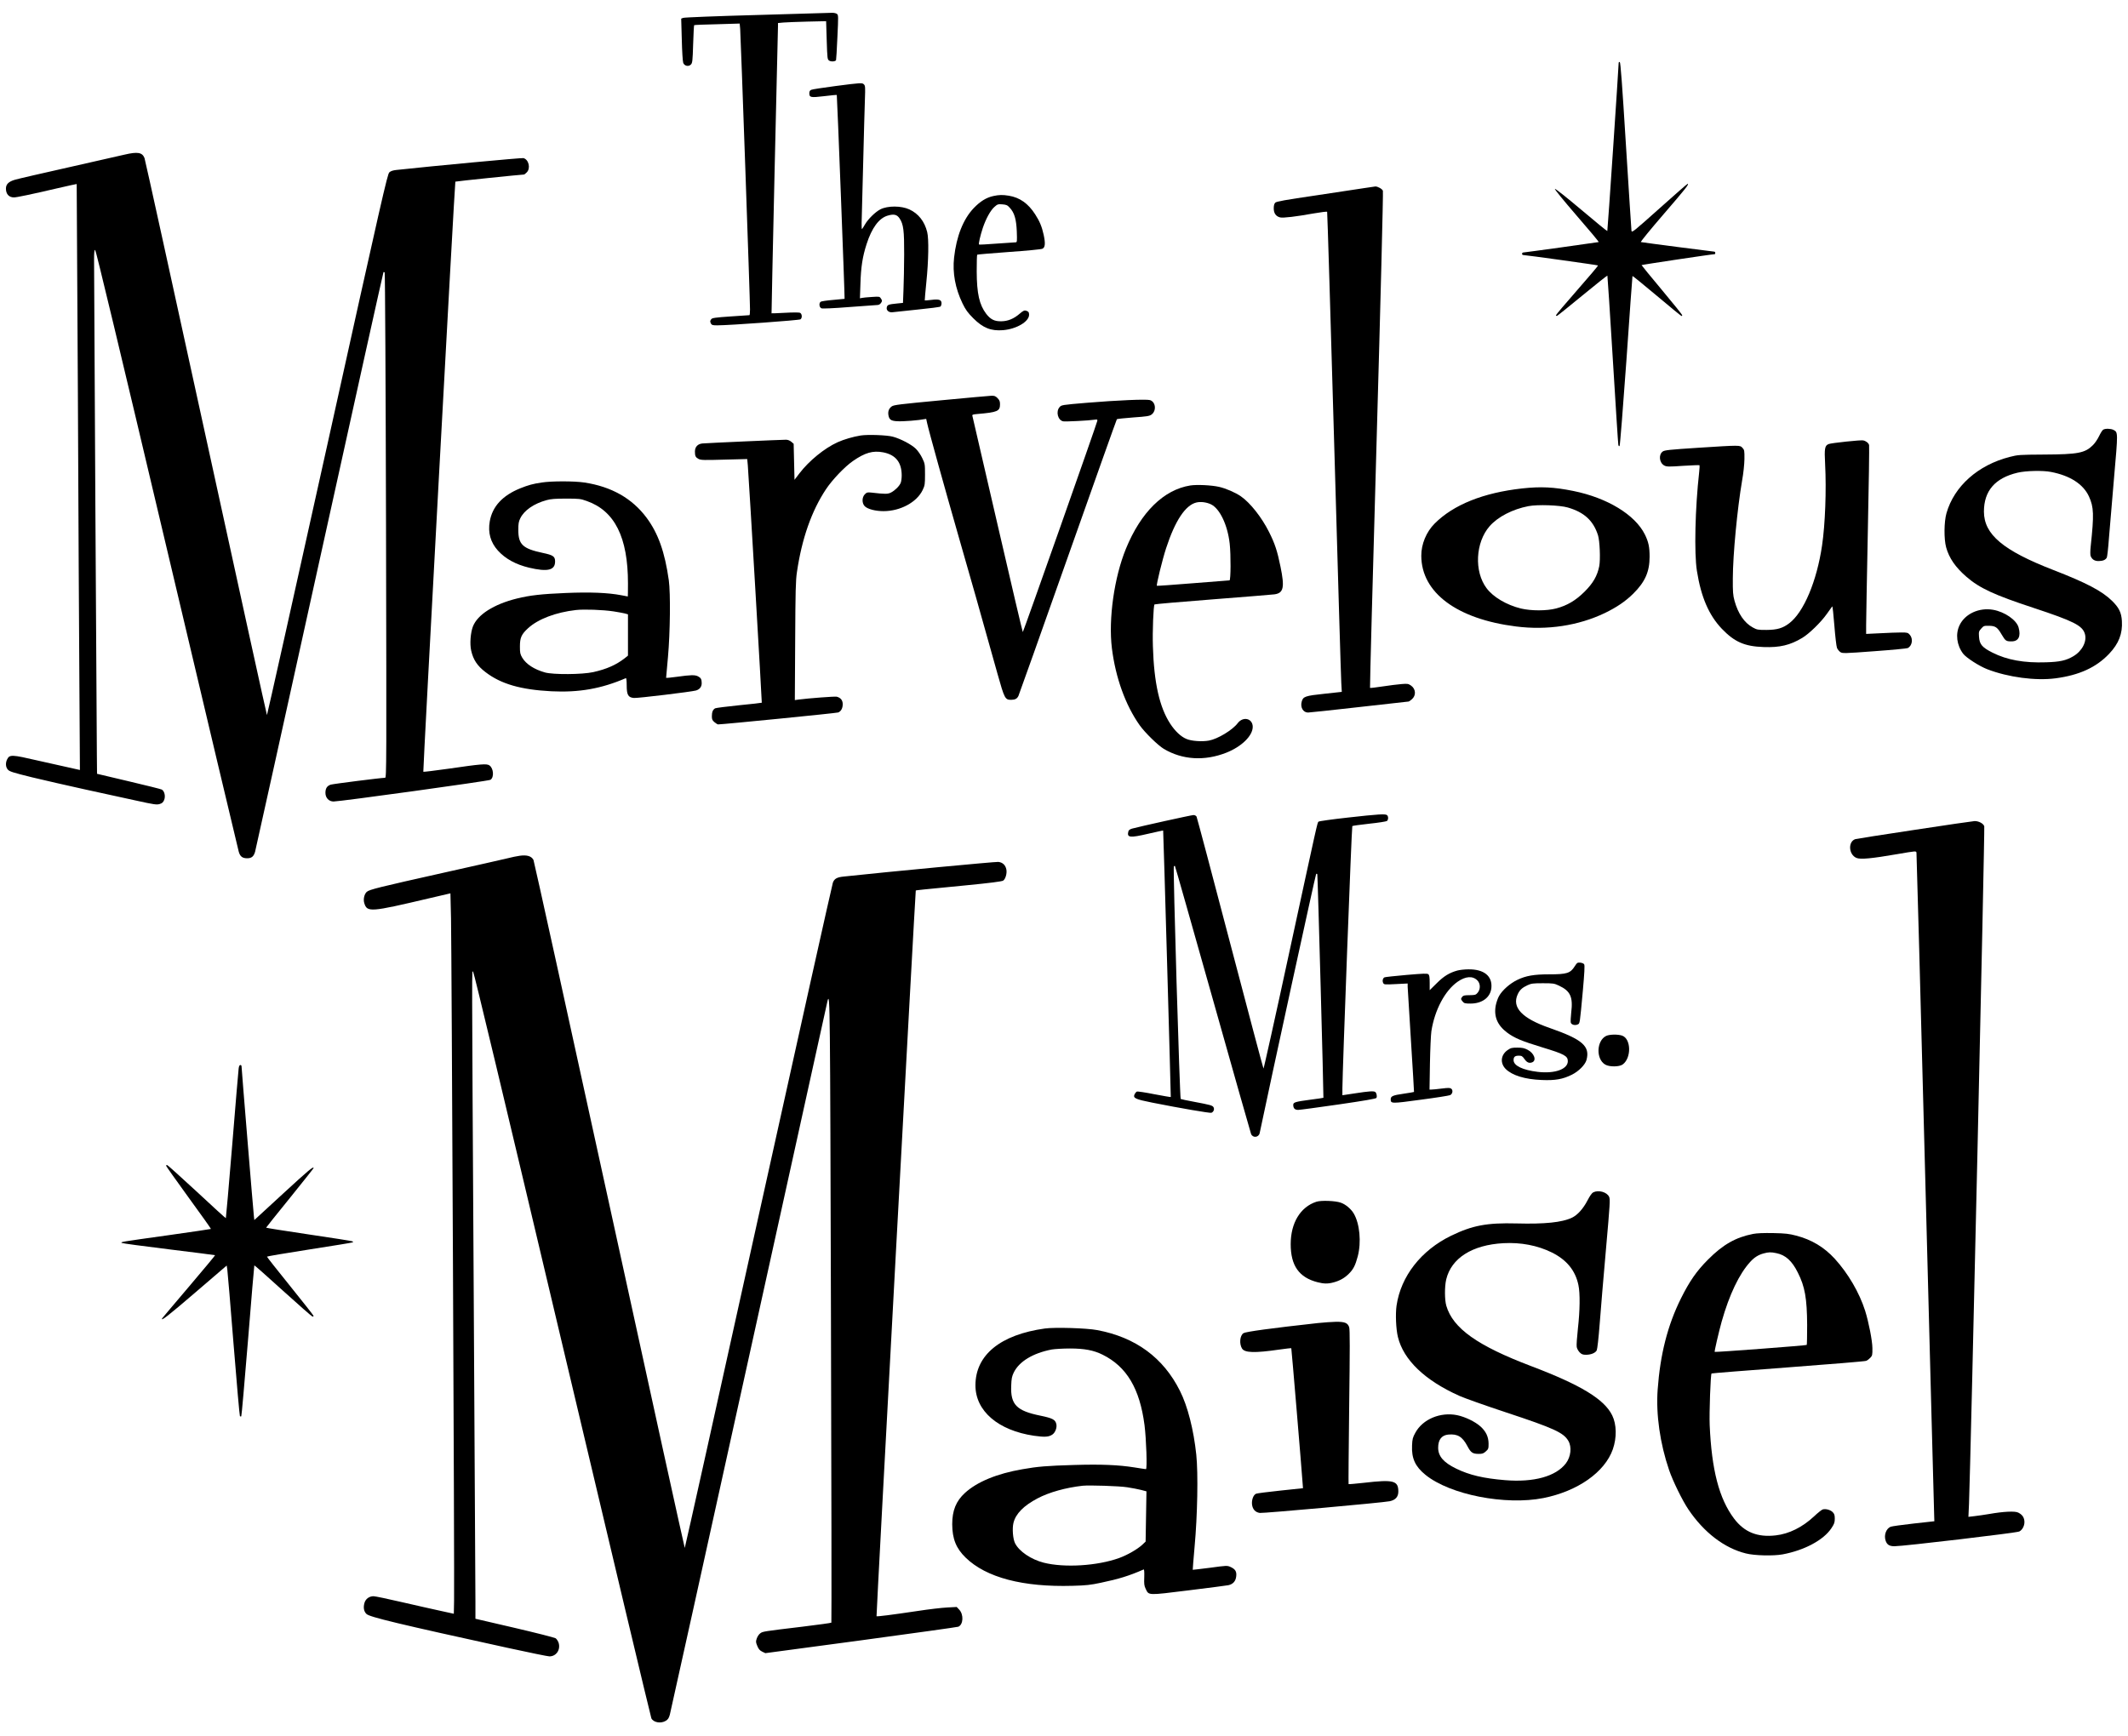
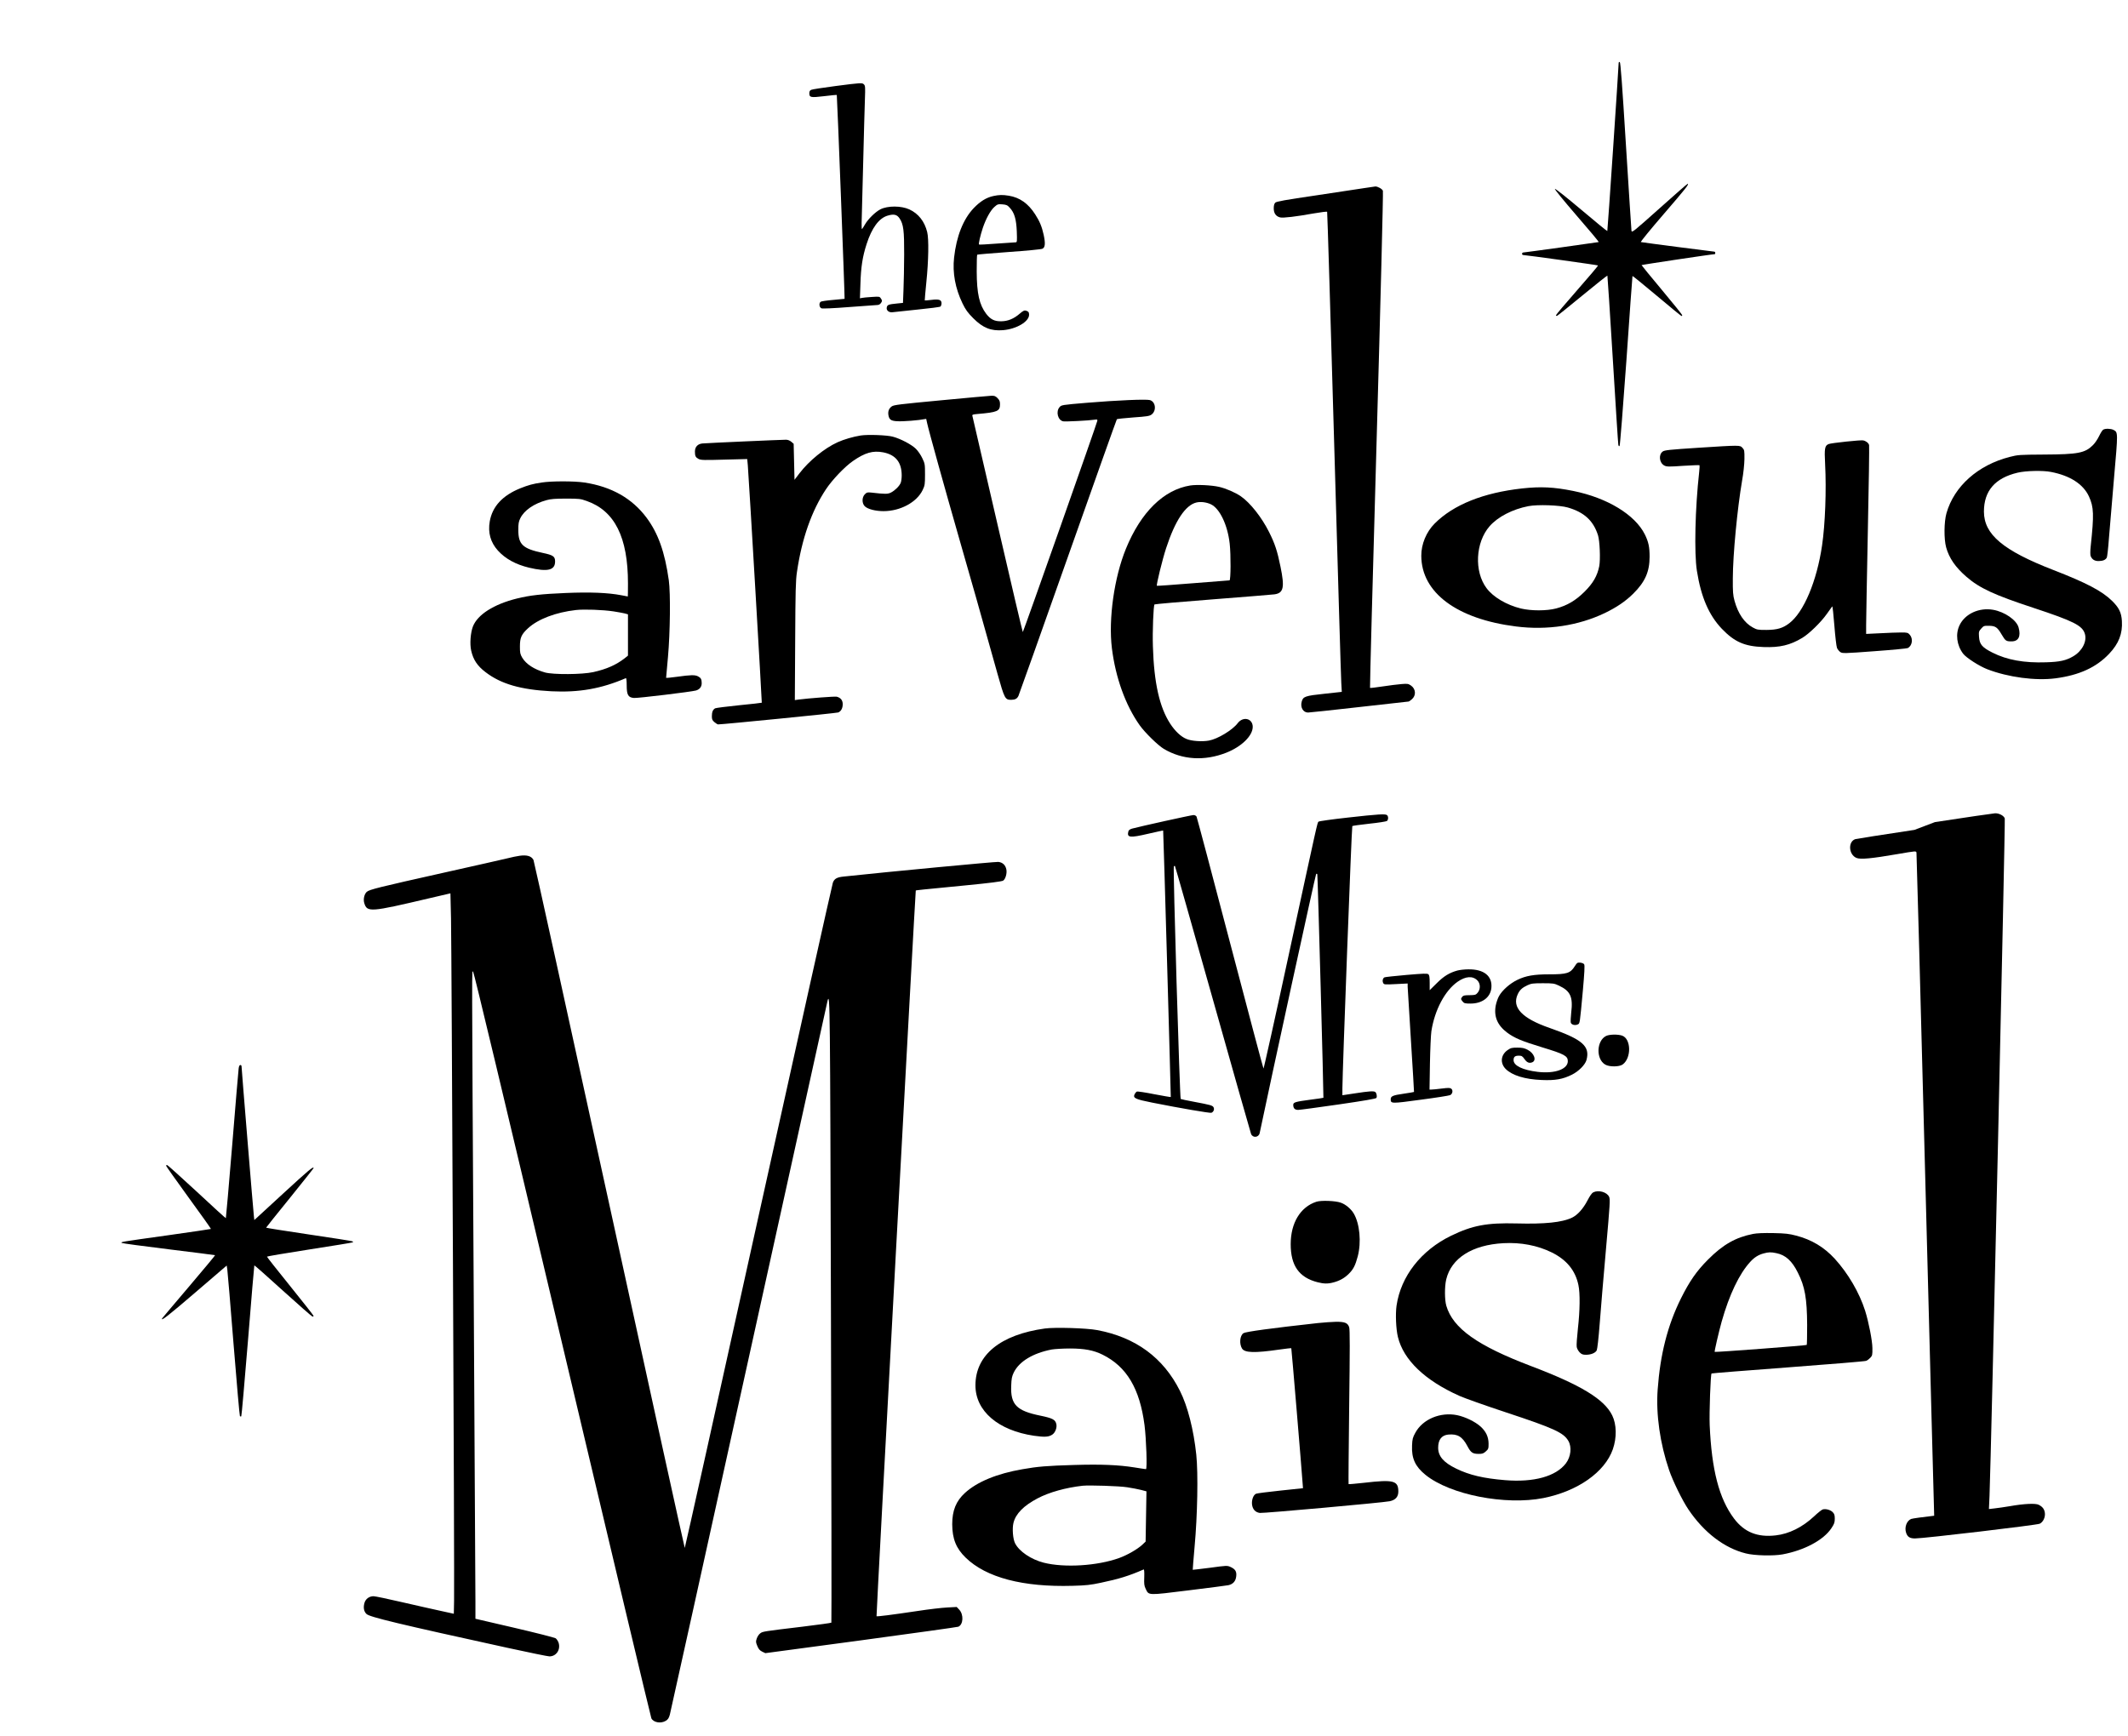
<svg xmlns="http://www.w3.org/2000/svg" preserveAspectRatio="xMidYMid meet" viewBox="0 0 2511 2049" height="2049pt" width="2511pt" version="1.0">
  <g stroke="none" fill="#000000" transform="translate(0,2049) scale(0.1,-0.1)">
-     <path d="M8935 20313 c-475 -13 -860 -28 -874 -34 l-23 -9 7 -248 c3 -136 11 -259 17 -274 14 -37 63 -48 90 -20 18 18 21 39 27 241 4 121 9 222 12 224 2 3 124 8 271 11 l266 8 6 -64 c6 -72 117 -3208 116 -3310 0 -38 -3 -68 -7 -68 -5 0 -105 -7 -223 -15 -180 -12 -217 -18 -227 -32 -16 -20 -16 -29 -3 -54 9 -16 22 -19 73 -19 142 0 970 60 983 71 23 19 18 68 -8 78 -13 4 -92 4 -177 -1 -84 -5 -155 -7 -157 -6 -1 2 15 757 36 1678 22 921 40 1692 40 1712 l0 36 63 6 c34 3 162 8 283 11 l222 5 7 -226 c7 -219 8 -226 30 -240 22 -14 69 -11 80 5 2 4 10 126 16 271 12 253 12 263 -6 276 -10 8 -35 13 -54 13 -20 -1 -418 -13 -886 -26z" />
    <path d="M19100 19748 c-1 -60 -130 -1981 -134 -1985 -2 -3 -141 110 -307 251 -178 150 -307 252 -312 247 -5 -5 102 -136 258 -317 147 -169 264 -309 259 -311 -14 -4 -872 -123 -889 -123 -8 0 -15 -7 -15 -15 0 -8 6 -15 13 -15 31 0 878 -118 883 -123 4 -3 -107 -134 -245 -291 -138 -157 -251 -291 -251 -297 0 -6 6 -9 14 -6 8 3 143 112 301 242 158 130 289 234 292 232 2 -3 31 -447 64 -988 33 -541 62 -995 65 -1008 3 -16 8 -21 15 -14 5 5 41 457 80 1004 38 547 70 997 72 1001 1 4 130 -101 286 -232 157 -132 288 -240 293 -240 4 0 8 5 8 10 0 6 -108 140 -240 298 -132 158 -240 290 -240 293 0 4 838 130 863 129 4 0 7 7 7 15 0 8 -6 15 -12 15 -12 0 -838 107 -866 113 -8 1 113 149 270 331 263 305 303 356 281 356 -5 0 -154 -131 -333 -291 -307 -274 -325 -289 -329 -262 -2 15 -31 469 -65 1007 -45 730 -64 980 -73 984 -7 2 -13 -2 -13 -10z" />
    <path d="M9855 19474 c-143 -19 -270 -38 -282 -44 -16 -7 -23 -18 -23 -39 0 -52 14 -55 175 -36 80 10 147 16 149 14 4 -4 96 -2401 92 -2406 0 0 -62 -6 -136 -13 -74 -6 -140 -16 -147 -22 -22 -18 -16 -67 10 -77 13 -5 141 0 327 15 168 13 317 23 332 24 18 0 33 9 44 25 15 23 15 27 -1 51 -16 25 -18 25 -108 19 -51 -3 -103 -8 -116 -11 l-24 -5 6 173 c6 198 25 319 72 465 62 194 147 308 249 338 75 22 110 13 141 -33 46 -69 55 -143 54 -427 -1 -143 -4 -330 -8 -415 l-6 -155 -69 -7 c-101 -10 -115 -15 -122 -45 -9 -36 26 -65 70 -58 17 2 148 16 291 31 143 14 266 30 273 36 6 6 12 24 12 39 0 41 -31 51 -122 39 -40 -5 -74 -7 -76 -6 -1 2 7 100 19 217 26 252 30 508 10 589 -31 127 -104 219 -210 268 -97 45 -257 45 -343 1 -59 -30 -145 -115 -180 -176 -17 -29 -33 -55 -36 -57 -4 -2 -6 30 -5 72 2 43 10 354 18 692 8 338 18 685 21 771 5 137 4 157 -11 172 -21 22 -31 21 -340 -19z" />
-     <path d="M1470 18665 c-58 -14 -357 -82 -665 -151 -308 -69 -590 -134 -627 -145 -76 -22 -108 -53 -108 -105 0 -65 36 -104 95 -104 32 0 208 37 504 106 129 30 235 53 236 52 1 -2 7 -1117 14 -2478 6 -1361 14 -2917 18 -3456 l6 -982 -134 30 c-74 16 -241 53 -371 83 -297 69 -325 70 -353 14 -22 -42 -19 -94 8 -123 19 -22 60 -35 287 -91 146 -35 429 -100 630 -144 201 -44 471 -103 600 -131 208 -46 239 -50 273 -40 30 9 42 19 54 48 18 44 4 105 -28 123 -11 6 -188 50 -392 98 l-372 88 -2 214 c-3 233 -33 5660 -33 5852 0 87 3 117 13 117 8 0 286 -1158 846 -3528 459 -1940 840 -3548 848 -3574 16 -57 43 -78 100 -78 51 0 77 21 93 77 6 21 348 1567 760 3437 412 1869 752 3401 755 3404 3 3 9 1 14 -4 5 -5 12 -1336 16 -2986 6 -2847 6 -2978 -11 -2978 -44 0 -612 -72 -641 -81 -44 -14 -63 -44 -63 -97 0 -59 41 -102 96 -102 78 0 1829 242 1851 256 46 29 37 138 -13 171 -33 21 -97 16 -475 -39 -164 -23 -301 -40 -304 -37 -6 6 371 6958 378 6965 3 4 779 84 809 84 5 0 20 11 33 25 49 48 24 153 -39 169 -19 5 -1077 -94 -1499 -140 -39 -4 -67 -13 -83 -28 -22 -19 -83 -283 -731 -3213 -389 -1756 -710 -3193 -713 -3193 -3 0 -326 1473 -719 3273 -393 1799 -719 3286 -726 3302 -27 67 -81 76 -235 40z" />
    <path d="M16105 18271 c-60 -10 -319 -49 -575 -87 -368 -54 -468 -72 -482 -86 -13 -13 -18 -34 -18 -68 0 -57 26 -94 75 -106 35 -9 191 10 390 46 88 15 162 25 165 20 3 -5 40 -1234 83 -2732 43 -1498 80 -2771 84 -2829 l6 -105 -202 -22 c-230 -24 -255 -33 -271 -93 -19 -68 17 -129 75 -129 17 0 290 29 606 65 316 36 577 65 581 65 3 0 20 11 36 25 54 45 50 123 -9 164 -31 21 -41 23 -112 17 -43 -3 -143 -16 -223 -28 -79 -12 -145 -20 -148 -17 -3 2 32 1318 78 2924 46 1619 79 2930 74 2943 -7 22 -63 53 -90 51 -7 -1 -62 -9 -123 -18z" />
    <path d="M11720 18176 c-82 -18 -153 -62 -230 -142 -124 -130 -204 -332 -232 -584 -20 -181 14 -363 99 -540 38 -78 61 -109 127 -176 115 -115 209 -152 351 -141 159 13 308 101 308 182 0 30 -8 40 -39 49 -17 5 -34 -4 -70 -35 -70 -61 -140 -90 -218 -91 -81 -2 -128 22 -179 88 -81 107 -111 239 -112 501 0 105 2 194 6 197 3 3 171 17 375 32 203 14 380 31 394 38 33 15 37 63 15 165 -21 96 -47 159 -100 241 -82 128 -182 199 -311 220 -74 12 -115 11 -184 -4z m195 -138 c55 -59 77 -135 83 -280 4 -115 3 -128 -12 -128 -9 0 -109 -7 -222 -15 -114 -9 -209 -14 -212 -11 -7 8 15 105 45 196 36 107 89 204 135 246 38 34 44 36 96 32 48 -4 60 -10 87 -40z" />
    <path d="M11102 15765 c-489 -46 -556 -54 -580 -72 -34 -25 -47 -60 -38 -107 11 -59 40 -71 167 -68 58 2 145 9 192 15 l86 13 11 -50 c19 -90 209 -772 375 -1351 149 -516 233 -814 456 -1610 82 -292 89 -305 161 -305 46 1 68 12 85 45 6 11 268 749 583 1640 315 891 575 1623 579 1627 3 4 90 13 194 21 159 11 191 16 215 34 61 45 49 152 -20 171 -45 12 -379 -2 -743 -32 -296 -25 -300 -26 -322 -51 -47 -53 -20 -156 43 -168 29 -5 305 9 367 19 35 5 38 4 35 -14 -5 -32 -873 -2492 -879 -2492 -3 0 -137 570 -298 1268 -161 697 -295 1274 -297 1284 -4 14 6 17 63 22 233 20 263 33 263 114 0 35 -6 49 -29 73 -24 24 -37 29 -73 28 -24 -1 -292 -25 -596 -54z" />
    <path d="M24818 15419 c-10 -5 -31 -39 -49 -76 -17 -36 -50 -85 -73 -107 -93 -93 -175 -109 -576 -111 -292 -2 -309 -3 -406 -28 -375 -96 -655 -346 -746 -664 -29 -102 -31 -304 -4 -403 35 -127 110 -236 241 -349 154 -133 326 -213 791 -366 472 -156 576 -208 605 -306 27 -89 -32 -204 -137 -265 -85 -50 -157 -66 -320 -71 -259 -9 -460 27 -633 114 -123 62 -153 98 -159 187 -4 59 -2 66 26 97 28 32 34 34 90 33 78 -1 101 -17 151 -103 45 -76 52 -81 117 -81 82 0 112 59 83 164 -24 88 -164 185 -302 209 -164 28 -329 -47 -394 -181 -51 -104 -34 -238 42 -338 37 -48 191 -147 285 -183 246 -95 570 -138 805 -107 280 37 479 128 632 289 114 120 160 238 151 387 -6 101 -35 159 -118 240 -118 115 -303 212 -690 362 -593 230 -819 419 -820 689 0 245 131 397 397 460 97 23 296 28 393 9 226 -43 382 -144 449 -289 58 -127 61 -214 21 -588 -6 -54 -6 -102 -1 -115 16 -41 47 -61 96 -60 51 1 80 14 95 41 5 11 17 113 25 228 9 114 36 434 60 710 48 545 48 540 -6 569 -32 16 -96 18 -121 3z" />
    <path d="M10156 15350 c-88 -14 -198 -46 -273 -80 -154 -70 -336 -218 -450 -367 l-58 -76 -5 212 -5 213 -28 24 c-18 15 -41 24 -63 24 -56 0 -934 -39 -984 -44 -57 -5 -90 -40 -90 -96 0 -53 8 -68 43 -87 27 -14 64 -15 303 -8 l271 7 7 -73 c12 -143 168 -2800 165 -2803 -2 -2 -123 -16 -268 -30 -145 -15 -272 -31 -282 -36 -27 -15 -39 -43 -39 -93 0 -38 5 -49 31 -71 17 -14 36 -26 42 -26 57 0 1398 133 1418 141 34 14 54 51 53 102 -2 44 -25 72 -71 84 -22 5 -328 -18 -451 -34 l-43 -6 4 699 c3 590 6 717 21 813 58 395 173 721 342 976 75 113 222 267 319 334 143 99 235 125 357 102 147 -29 218 -118 218 -273 0 -31 -5 -69 -11 -85 -14 -38 -66 -90 -113 -115 -40 -21 -69 -21 -233 -2 -47 5 -55 3 -78 -20 -35 -35 -36 -106 -1 -141 34 -34 126 -58 221 -58 200 0 395 106 463 251 25 52 27 67 27 182 0 120 -1 128 -32 192 -17 37 -51 87 -76 111 -50 50 -179 118 -272 143 -71 19 -293 27 -379 14z" />
    <path d="M21785 15278 c-99 -10 -192 -23 -207 -29 -46 -18 -52 -51 -42 -237 16 -303 1 -710 -36 -960 -62 -422 -216 -788 -387 -918 -77 -59 -144 -78 -268 -79 -104 0 -113 2 -164 30 -98 54 -172 162 -214 314 -18 66 -21 102 -20 266 1 280 53 821 109 1150 16 89 27 193 28 257 1 100 -1 108 -23 132 -31 33 -24 33 -524 1 -339 -22 -395 -28 -417 -44 -52 -38 -41 -134 19 -166 28 -14 51 -15 221 -3 104 6 191 10 194 7 2 -2 1 -38 -4 -80 -48 -427 -60 -957 -27 -1166 49 -310 141 -523 294 -684 150 -156 268 -208 493 -216 191 -7 313 22 456 108 82 49 220 184 288 280 33 46 63 88 66 92 4 4 15 -97 25 -225 10 -128 24 -247 31 -265 7 -17 25 -39 39 -49 26 -17 42 -17 404 10 207 15 384 32 393 37 52 28 64 109 24 156 -23 26 -29 28 -103 28 -43 0 -153 -4 -245 -9 l-168 -8 0 103 c0 57 9 554 20 1104 12 550 18 1010 15 1022 -6 24 -36 48 -70 55 -11 3 -101 -3 -200 -14z" />
    <path d="M6392 14795 c-107 -16 -159 -31 -252 -68 -211 -85 -330 -215 -361 -391 -23 -133 9 -247 96 -344 89 -98 210 -164 367 -202 220 -52 308 -31 308 73 0 60 -23 75 -145 101 -236 50 -289 99 -289 271 0 74 4 98 23 137 46 95 161 174 311 215 50 14 103 18 230 18 154 0 170 -2 243 -28 331 -116 487 -429 487 -973 0 -85 -1 -154 -2 -154 -2 0 -37 7 -79 15 -158 30 -368 38 -654 26 -286 -12 -420 -27 -575 -65 -274 -68 -465 -190 -520 -331 -28 -75 -38 -205 -20 -284 24 -108 73 -181 169 -254 182 -140 415 -207 777 -226 327 -16 589 30 879 155 6 3 10 -29 10 -85 0 -114 18 -144 87 -149 49 -3 671 72 730 88 44 13 68 43 68 86 0 47 -9 63 -43 81 -37 19 -83 18 -249 -5 -71 -10 -128 -15 -128 -12 0 4 10 114 22 246 26 288 31 751 10 904 -47 335 -126 556 -263 740 -170 228 -415 367 -734 415 -121 18 -386 18 -503 0z m847 -1521 c51 -8 111 -19 132 -24 l39 -11 0 -244 0 -243 -37 -30 c-103 -80 -213 -129 -373 -165 -132 -29 -471 -31 -569 -4 -128 36 -223 98 -269 175 -24 41 -27 57 -27 132 0 104 18 144 98 217 118 107 326 186 563 213 97 11 317 3 443 -16z" />
    <path d="M14045 14760 c-313 -50 -583 -315 -759 -746 -139 -340 -208 -830 -166 -1174 43 -347 160 -673 328 -910 61 -86 215 -237 285 -279 219 -130 480 -146 737 -45 182 72 313 201 312 307 -2 98 -113 125 -177 42 -62 -82 -236 -187 -340 -206 -82 -15 -209 -6 -267 20 -64 27 -132 91 -189 178 -127 194 -192 483 -205 913 -6 177 6 484 19 496 3 4 313 31 689 60 376 29 702 56 726 59 108 15 122 81 72 325 -38 187 -66 272 -135 410 -87 174 -223 346 -333 422 -65 45 -178 94 -259 112 -91 20 -259 28 -338 16z m243 -222 c104 -49 197 -242 222 -463 15 -134 13 -435 -2 -435 -7 -1 -202 -16 -433 -34 -231 -19 -422 -32 -424 -30 -9 8 66 314 109 444 106 325 228 508 357 539 50 12 118 4 171 -21z" />
    <path d="M17960 14725 c-457 -51 -808 -191 -1031 -414 -99 -99 -159 -244 -158 -381 1 -434 419 -746 1117 -834 368 -47 737 9 1050 159 138 67 242 137 334 228 140 139 193 259 193 437 0 115 -13 174 -56 262 -116 233 -443 432 -843 513 -232 47 -385 54 -606 30z m540 -225 c193 -56 301 -155 356 -327 21 -66 30 -285 15 -365 -23 -115 -73 -202 -175 -303 -104 -103 -204 -162 -332 -196 -112 -30 -295 -30 -418 -1 -170 42 -327 135 -405 240 -148 197 -131 540 36 731 97 111 271 201 458 237 108 21 369 12 465 -16z" />
    <path d="M15902 10840 c-183 -20 -338 -42 -344 -48 -14 -14 -8 13 -344 -1539 -164 -760 -302 -1379 -305 -1375 -4 4 -181 671 -394 1482 -212 811 -391 1482 -396 1492 -6 10 -21 18 -36 18 -25 0 -638 -136 -725 -160 -27 -8 -40 -18 -44 -35 -18 -72 19 -76 233 -26 97 22 177 40 178 38 3 -4 92 -3142 90 -3145 -2 -2 -89 13 -194 33 -105 21 -198 35 -206 31 -8 -3 -20 -17 -27 -31 -21 -46 7 -59 207 -99 337 -67 683 -126 699 -120 26 10 38 41 26 64 -12 23 -35 29 -232 66 -81 15 -152 30 -156 33 -11 8 -92 2734 -81 2745 5 5 11 8 13 5 3 -2 203 -708 446 -1569 242 -861 446 -1577 452 -1593 20 -51 91 -44 102 10 129 618 659 3050 666 3057 6 6 11 4 14 -5 5 -14 76 -2632 72 -2636 -2 -2 -72 -12 -157 -23 -174 -23 -199 -31 -199 -60 0 -41 18 -60 58 -60 20 0 234 29 476 64 303 44 441 68 447 77 11 17 2 61 -14 71 -19 12 -73 9 -234 -16 l-153 -23 0 81 c1 201 109 3089 117 3096 4 4 95 16 201 28 106 11 200 26 208 32 17 15 18 52 2 68 -18 18 -100 13 -466 -28z" />
-     <path d="M22590 10695 c-371 -56 -685 -105 -697 -109 -89 -29 -80 -183 13 -222 47 -20 182 -7 482 45 222 38 222 38 226 17 2 -11 50 -1762 105 -3891 56 -2128 102 -3899 104 -3935 l2 -65 -244 -27 c-134 -15 -256 -32 -272 -38 -53 -22 -81 -99 -59 -164 16 -48 44 -66 105 -66 104 0 1442 158 1472 174 40 20 67 77 60 128 -6 44 -27 72 -72 95 -37 20 -176 13 -340 -16 -60 -10 -141 -22 -179 -26 l-69 -8 7 154 c19 472 188 7974 180 7997 -11 33 -66 62 -114 61 -19 -1 -339 -47 -710 -104z" />
+     <path d="M22590 10695 c-371 -56 -685 -105 -697 -109 -89 -29 -80 -183 13 -222 47 -20 182 -7 482 45 222 38 222 38 226 17 2 -11 50 -1762 105 -3891 56 -2128 102 -3899 104 -3935 c-134 -15 -256 -32 -272 -38 -53 -22 -81 -99 -59 -164 16 -48 44 -66 105 -66 104 0 1442 158 1472 174 40 20 67 77 60 128 -6 44 -27 72 -72 95 -37 20 -176 13 -340 -16 -60 -10 -141 -22 -179 -26 l-69 -8 7 154 c19 472 188 7974 180 7997 -11 33 -66 62 -114 61 -19 -1 -339 -47 -710 -104z" />
    <path d="M6129 10389 c-31 -4 -92 -17 -135 -28 -44 -11 -394 -90 -779 -176 -737 -165 -857 -194 -887 -221 -30 -28 -43 -87 -30 -132 34 -112 68 -109 772 57 l245 57 7 -300 c7 -347 42 -7825 36 -8052 l-3 -151 -155 34 c-85 18 -291 65 -457 103 -166 39 -317 70 -335 70 -52 0 -95 -32 -108 -81 -15 -54 -6 -100 25 -129 38 -36 385 -119 1668 -400 252 -55 472 -100 490 -100 80 0 133 77 109 159 -7 21 -23 46 -36 55 -13 8 -232 64 -485 123 l-461 107 0 201 c0 110 -9 1737 -20 3615 -24 4132 -23 3820 -7 3820 8 0 352 -1440 1051 -4393 571 -2415 1045 -4403 1052 -4418 25 -50 113 -65 171 -29 25 15 36 32 47 72 8 29 429 1934 936 4233 507 2299 924 4188 926 4198 28 93 29 -54 39 -3664 6 -2021 8 -3677 5 -3681 -3 -4 -158 -25 -345 -48 -459 -55 -465 -56 -494 -78 -15 -10 -33 -37 -41 -60 -13 -38 -12 -45 6 -89 15 -37 28 -52 57 -67 l38 -18 1127 151 c620 84 1137 156 1150 161 59 25 65 143 11 201 l-30 32 -112 -6 c-62 -3 -218 -21 -347 -41 -309 -46 -481 -68 -487 -62 -5 4 458 8558 463 8565 3 4 53 9 589 61 288 28 427 46 442 56 27 17 47 85 38 131 -10 52 -43 84 -95 90 -34 3 -1296 -116 -1825 -173 -79 -8 -109 -25 -127 -71 -8 -21 -404 -1796 -879 -3945 -475 -2149 -866 -3908 -869 -3908 -3 0 -403 1821 -889 4048 -486 2226 -889 4058 -896 4072 -24 46 -78 62 -166 49z" />
    <path d="M18584 9089 c-54 -87 -93 -99 -309 -99 -174 0 -271 -17 -370 -65 -88 -42 -180 -124 -217 -192 -15 -26 -32 -77 -39 -113 -23 -130 21 -233 138 -320 86 -63 170 -98 412 -172 260 -79 301 -101 301 -163 0 -95 -155 -150 -355 -126 -177 21 -285 73 -285 138 0 39 16 53 62 53 33 0 42 -5 66 -39 28 -41 55 -53 90 -40 57 21 26 109 -53 149 -39 20 -64 25 -121 25 -64 0 -77 -3 -116 -30 -80 -57 -89 -153 -21 -222 77 -76 225 -122 424 -130 161 -7 250 9 358 63 80 40 155 116 171 172 45 164 -47 244 -434 379 -326 113 -449 242 -377 398 23 50 53 78 116 107 44 20 65 23 180 23 122 0 134 -2 190 -28 136 -64 168 -133 145 -320 -6 -53 -8 -106 -5 -117 8 -25 49 -36 80 -22 28 13 25 -5 62 395 19 213 24 303 16 315 -5 10 -26 18 -46 20 -33 3 -38 -1 -63 -39z" />
    <path d="M17197 9035 c-94 -26 -160 -66 -244 -150 l-83 -82 0 87 c0 68 -4 91 -16 101 -13 11 -57 9 -257 -8 -133 -12 -249 -24 -259 -28 -21 -8 -30 -43 -16 -68 9 -18 17 -19 149 -12 l139 7 0 -39 c1 -21 18 -308 39 -638 21 -330 37 -601 36 -603 -2 -2 -57 -11 -123 -21 -127 -18 -152 -29 -152 -66 0 -52 8 -52 353 -5 177 23 333 48 347 54 30 13 38 57 15 76 -14 11 -33 12 -113 2 -53 -7 -108 -12 -121 -12 l-23 0 5 308 c3 169 11 340 17 381 39 251 160 479 310 584 94 65 177 71 232 16 38 -37 39 -105 4 -146 -22 -26 -30 -28 -96 -29 -59 0 -75 -4 -86 -19 -18 -24 -18 -28 5 -56 17 -21 28 -24 93 -24 138 0 235 73 246 185 13 140 -87 221 -271 219 -45 0 -104 -7 -130 -14z" />
    <path d="M18952 8263 c-114 -56 -122 -273 -11 -338 49 -29 166 -28 206 1 105 76 101 304 -7 341 -51 17 -149 15 -188 -4z" />
    <path d="M2816 7878 c-3 -24 -38 -430 -76 -903 -39 -473 -73 -861 -75 -863 -2 -2 -155 137 -340 310 -186 172 -344 314 -351 316 -8 2 -14 -1 -14 -7 0 -5 120 -175 266 -376 147 -201 265 -368 263 -370 -3 -2 -232 -36 -509 -75 -566 -79 -556 -78 -544 -90 5 -5 254 -38 554 -75 300 -37 546 -68 548 -70 2 -2 -135 -167 -305 -367 -170 -199 -312 -369 -317 -375 -30 -50 70 28 391 304 l368 316 7 -44 c4 -24 37 -422 74 -884 37 -462 71 -844 75 -849 5 -5 12 -6 16 -2 4 3 39 405 79 892 39 486 73 886 75 889 3 2 155 -133 339 -300 184 -167 341 -304 348 -305 6 0 12 4 12 9 0 5 -124 163 -275 350 -151 187 -275 344 -275 349 0 4 226 42 501 85 276 43 506 80 512 84 6 4 2 9 -9 13 -10 4 -243 41 -516 81 -274 41 -498 76 -498 79 0 3 126 160 280 350 153 190 279 348 280 353 1 26 -61 -26 -362 -303 l-337 -310 -5 43 c-6 43 -146 1745 -146 1772 0 8 -6 15 -14 15 -10 0 -17 -15 -20 -42z" />
    <path d="M18800 6417 c-16 -8 -40 -42 -66 -92 -52 -101 -120 -177 -187 -208 -116 -55 -320 -76 -652 -67 -350 9 -520 -23 -772 -145 -355 -173 -593 -478 -644 -825 -14 -99 -7 -276 16 -370 66 -271 317 -512 725 -695 58 -26 305 -114 550 -195 566 -187 679 -239 736 -336 43 -73 30 -188 -29 -266 -118 -154 -378 -226 -717 -198 -256 21 -420 60 -575 135 -151 73 -215 147 -215 248 0 95 41 147 119 155 110 10 167 -24 227 -138 40 -76 61 -90 134 -90 41 0 56 5 82 29 31 27 33 34 33 93 -1 80 -31 144 -97 203 -63 56 -179 112 -274 132 -197 40 -406 -47 -493 -207 -31 -56 -36 -75 -39 -151 -7 -151 37 -248 158 -346 289 -235 943 -363 1393 -274 404 81 723 305 818 575 48 137 45 294 -7 400 -93 191 -369 359 -954 581 -638 242 -926 447 -1004 714 -20 70 -21 225 -1 310 60 251 306 408 675 428 206 11 401 -26 570 -109 176 -87 279 -213 315 -385 21 -97 18 -302 -6 -514 -11 -100 -18 -197 -14 -217 3 -19 19 -48 35 -64 23 -23 37 -28 75 -28 57 0 110 21 126 52 7 14 22 141 35 313 12 160 45 555 74 879 48 543 51 591 37 621 -27 56 -125 83 -187 52z" />
    <path d="M15533 6306 c-189 -62 -303 -250 -303 -501 0 -253 98 -393 317 -449 74 -19 122 -20 188 -2 73 19 131 52 180 101 55 54 78 101 106 206 44 167 24 385 -47 506 -32 54 -95 108 -153 128 -63 23 -233 29 -288 11z" />
    <path d="M20685 5926 c-204 -40 -355 -126 -530 -302 -135 -135 -219 -256 -320 -459 -158 -318 -245 -661 -275 -1078 -21 -291 28 -635 135 -948 44 -129 156 -358 226 -462 183 -273 425 -459 680 -522 101 -26 326 -31 434 -11 257 48 482 169 574 307 35 52 41 69 41 114 0 43 -5 57 -25 78 -28 27 -83 42 -118 31 -12 -4 -59 -41 -103 -83 -138 -128 -293 -205 -451 -223 -216 -25 -371 38 -492 199 -176 235 -264 573 -287 1103 -6 143 10 598 22 609 3 3 409 35 902 72 493 37 908 71 922 77 14 5 36 22 50 37 23 24 25 34 24 114 -1 88 -43 303 -86 441 -68 214 -202 442 -359 614 -125 136 -273 225 -455 272 -83 22 -127 27 -269 30 -117 2 -192 -1 -240 -10z m277 -227 c108 -22 184 -92 252 -229 84 -166 108 -304 110 -617 0 -127 -2 -234 -5 -237 -7 -7 -1080 -88 -1086 -82 -5 5 49 238 82 356 90 319 208 566 338 707 48 53 97 83 157 99 58 16 87 17 152 3z" />
    <path d="M15550 4874 c-554 -61 -850 -102 -877 -119 -43 -28 -52 -126 -17 -182 32 -50 148 -54 438 -12 76 11 140 18 143 16 3 -3 123 -1437 135 -1612 l3 -40 -265 -28 c-146 -15 -275 -32 -288 -37 -33 -14 -55 -74 -48 -130 8 -56 40 -90 92 -97 43 -5 1449 121 1531 138 69 14 103 52 103 114 0 130 -56 144 -403 104 -98 -11 -181 -18 -184 -16 -2 3 1 412 7 910 9 695 9 914 0 942 -17 51 -51 65 -157 64 -48 -1 -144 -8 -213 -15z" />
    <path d="M12330 4810 c-526 -73 -820 -313 -820 -671 0 -303 267 -532 691 -595 128 -18 175 -15 218 15 34 24 56 84 45 125 -12 51 -47 68 -187 97 -281 57 -354 130 -345 353 3 85 8 110 30 156 64 131 226 229 448 272 36 6 133 12 215 12 170 0 281 -21 385 -73 285 -141 439 -401 495 -831 21 -164 33 -520 17 -520 -6 0 -67 9 -134 20 -188 30 -394 39 -719 29 -308 -9 -425 -18 -604 -50 -302 -52 -536 -149 -679 -280 -105 -96 -150 -208 -150 -369 1 -174 46 -285 159 -395 242 -235 675 -349 1262 -332 157 4 212 10 333 36 211 44 334 82 505 157 6 3 9 -30 7 -91 -3 -80 -1 -101 17 -138 38 -79 18 -78 504 -18 238 29 450 57 471 61 55 12 87 47 93 104 7 57 -10 85 -66 111 -41 18 -44 18 -242 -9 -111 -14 -203 -25 -205 -24 -1 2 9 125 22 273 34 369 43 864 20 1085 -31 295 -102 574 -193 754 -196 392 -523 632 -976 717 -126 24 -499 35 -617 19z m971 -1874 c53 -8 126 -22 162 -31 l65 -17 -5 -296 -5 -297 -41 -39 c-58 -53 -175 -120 -271 -155 -258 -93 -647 -117 -891 -55 -148 38 -288 132 -337 228 -26 51 -36 175 -19 243 27 107 119 201 284 288 136 72 334 127 532 149 80 8 432 -3 526 -18z" />
  </g>
</svg>